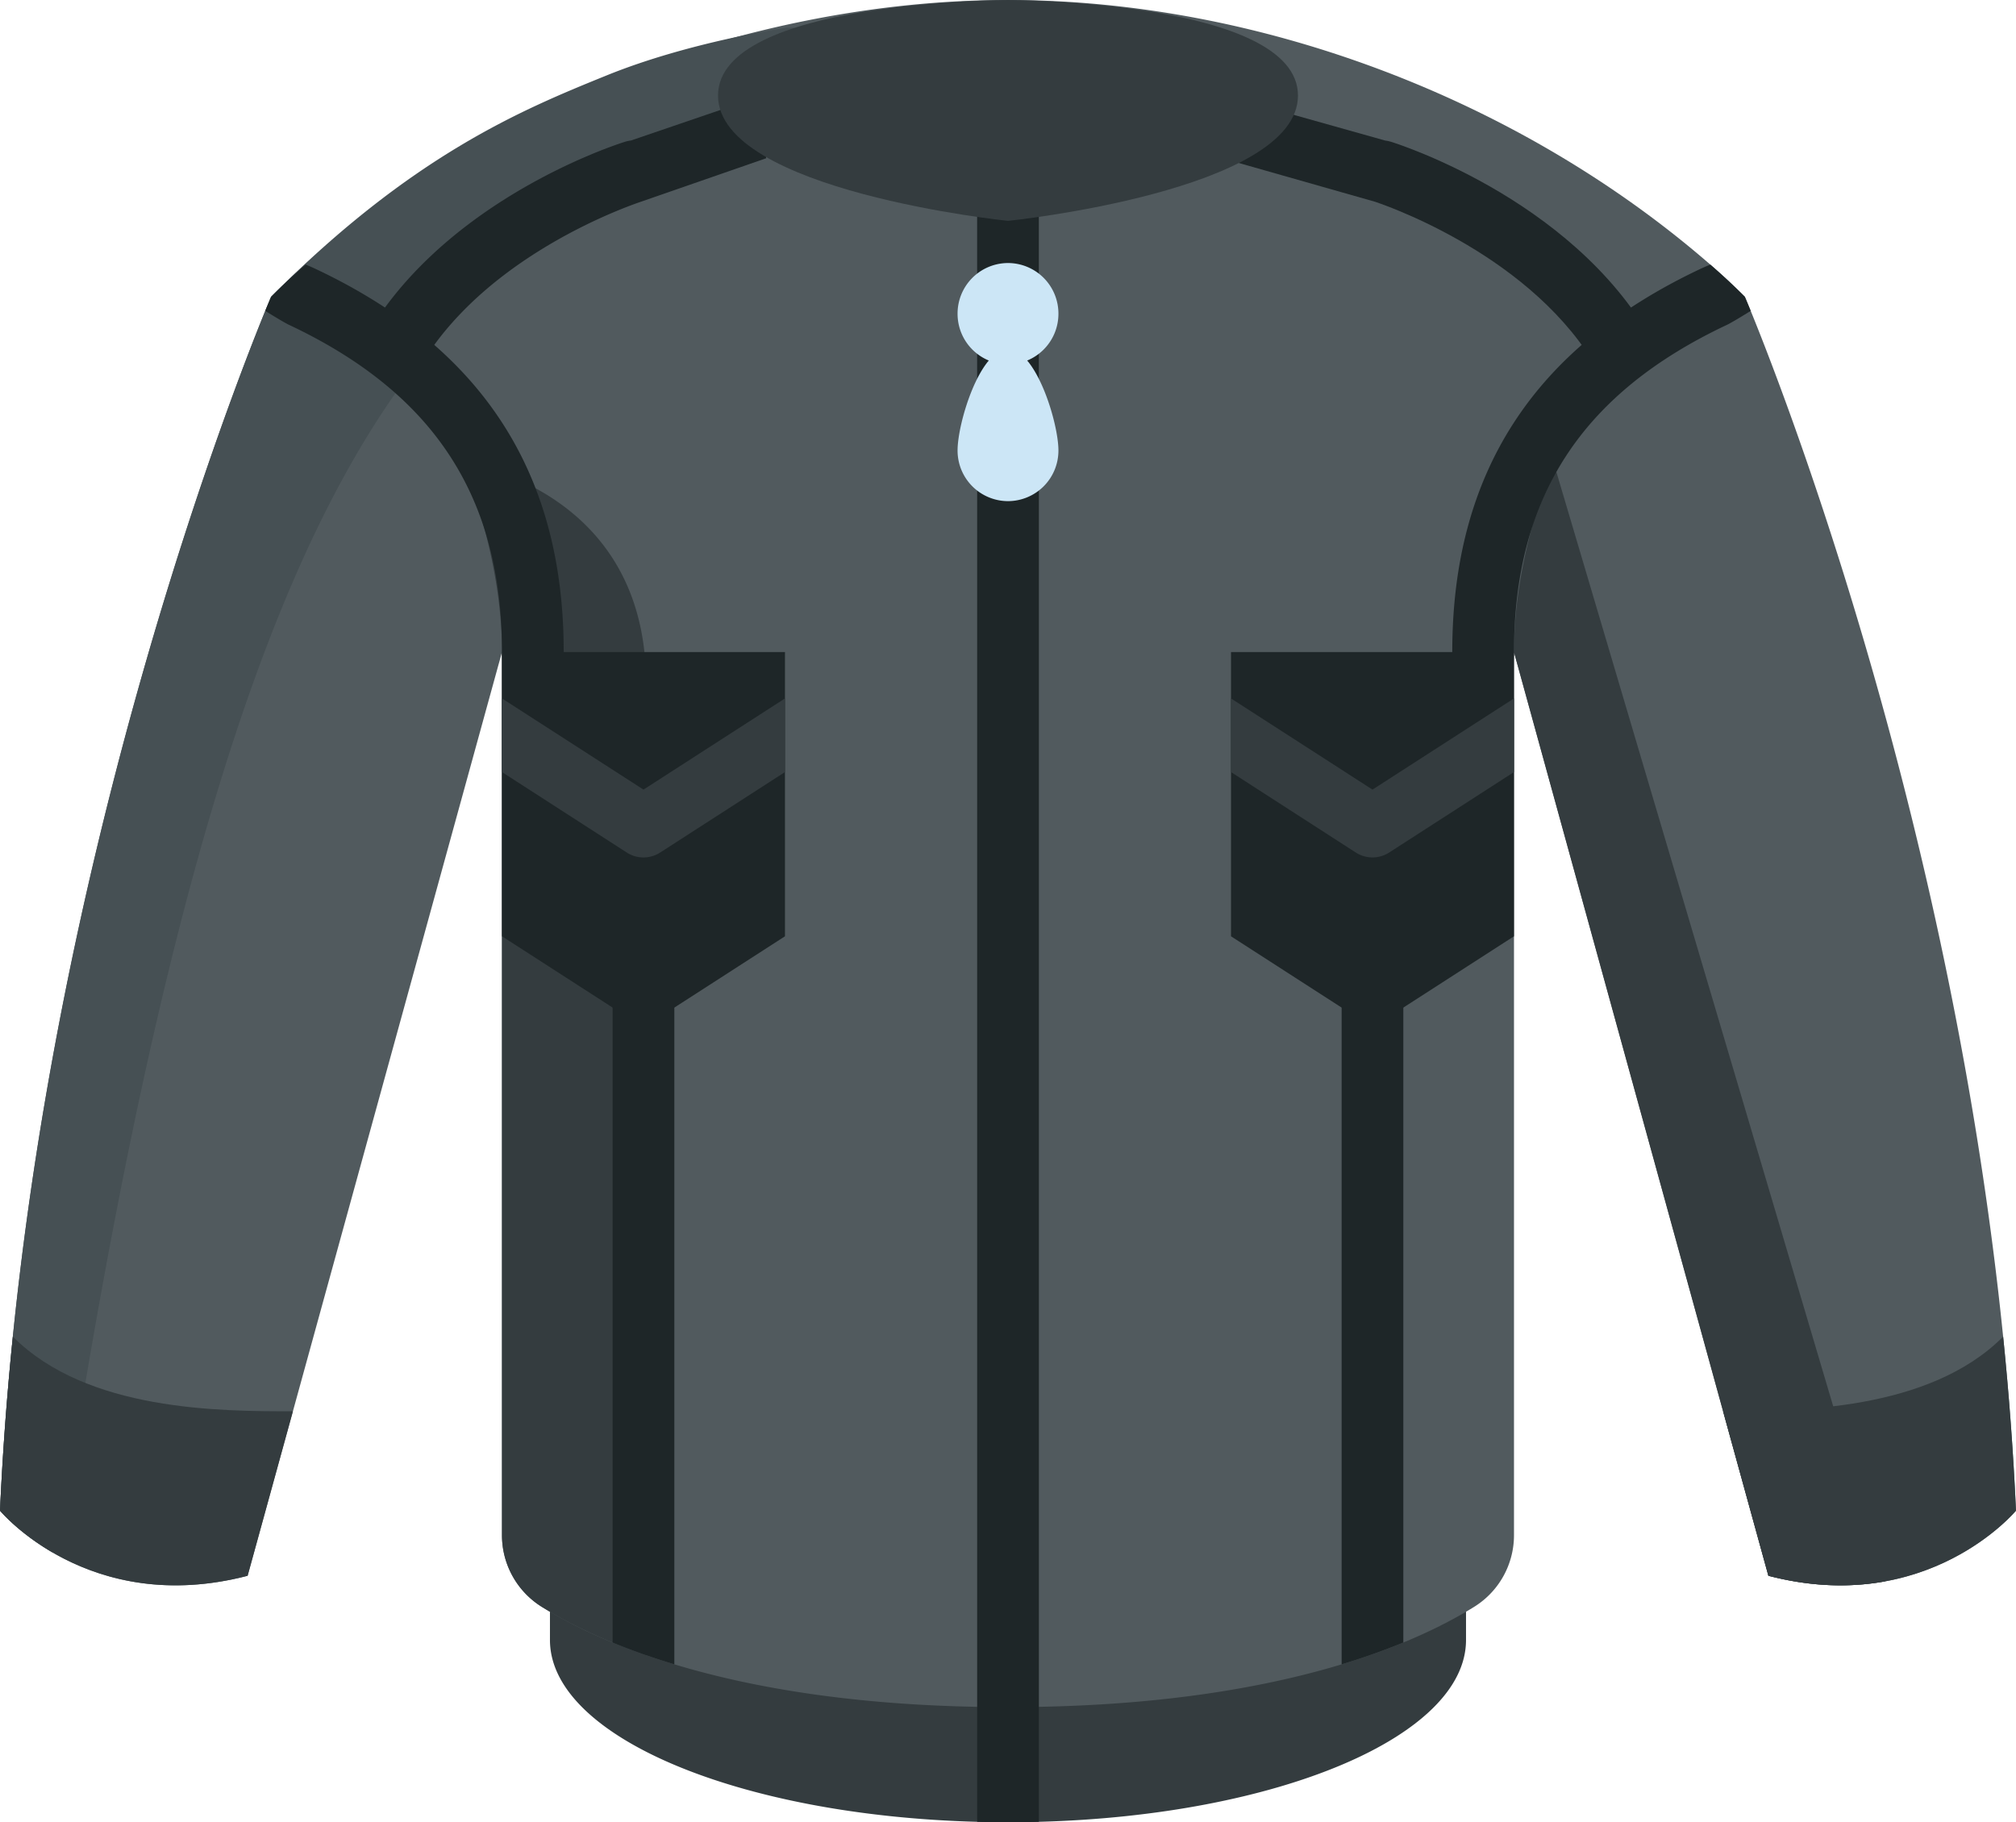
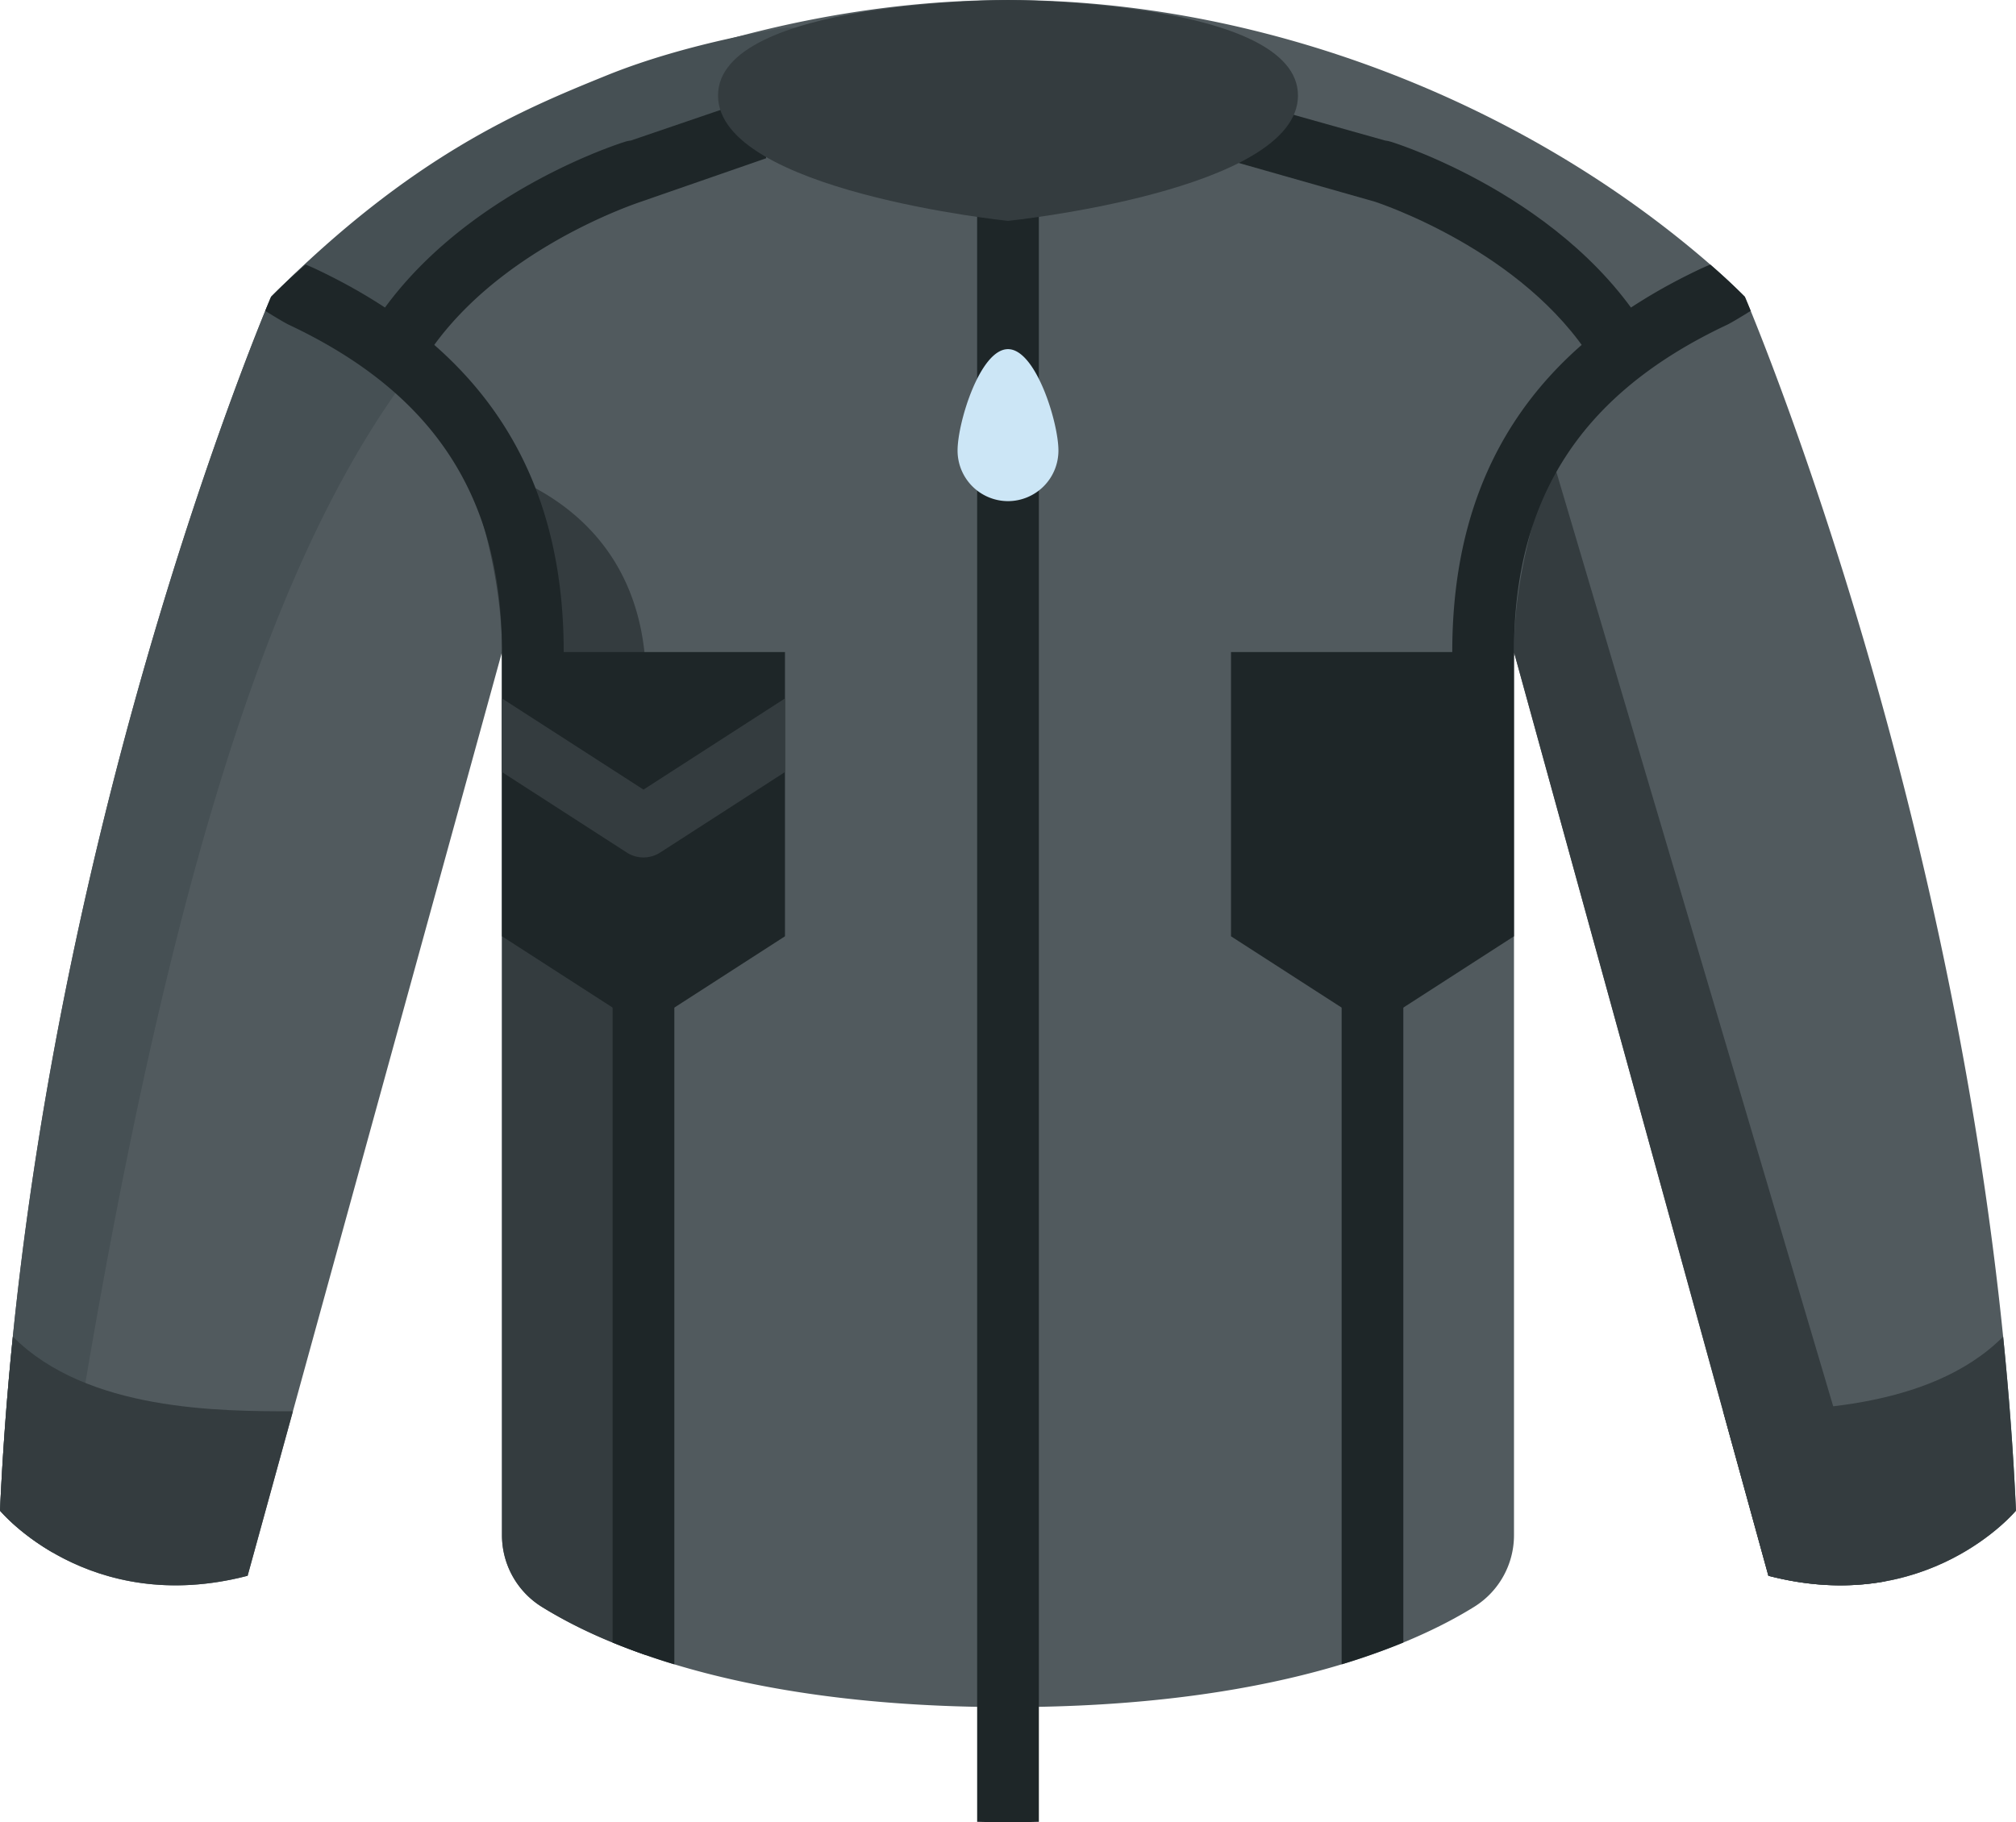
<svg xmlns="http://www.w3.org/2000/svg" width="73" height="66" fill="none">
-   <path d="M53.085 54.966v4.433c0 3.497-6.828 6.357-15.467 6.586a40.952 40.952 0 0 1-2.235 0c-8.64-.229-15.469-3.09-15.469-6.586v-4.433h33.17z" fill="#343C3F" />
  <path d="M73 54.715s-3.201 3.86-8.966 2.359l-9.212-33.458v31.982a3.052 3.052 0 0 1-1.426 2.591c-2.232 1.392-7.316 3.642-16.896 3.642-5.32 0-9.253-.693-12.082-1.55a25.404 25.404 0 0 1-2.235-.79 17.342 17.342 0 0 1-2.576-1.299 3.053 3.053 0 0 1-1.43-2.594V23.616L8.966 57.074C3.202 58.576 0 54.714 0 54.714c1.066-23.591 9.817-43.966 9.817-43.966C16.572 3.96 27.091 0 36.5 0c9.067 0 18.529 3.583 25.43 9.583.431.373.85.762 1.251 1.165 0 0 .076.175.213.512C64.738 14.554 72.03 33.31 73 54.715z" fill="#515A5E" />
  <path d="M28.5 1s9 0-1.5 4S9.137 14.44 3.091 50.09a129.6 129.6 0 0 1-1.182 6.143C.656 55.507 0 54.715 0 54.715c1.067-23.592 9.818-43.967 9.818-43.967C14.94 5.6 18.93 3.964 21.965 2.732 25 1.5 28.5 1 28.5 1z" fill="#465054" />
  <path d="M23.393 24.728V59.95c-1.716-.597-2.95-1.236-3.784-1.757a3.055 3.055 0 0 1-1.432-2.595V23.616c0-3.548-1.433-6.865-1.433-6.865s6.649.916 6.649 7.977zm44.866 32.548l-.006.003c-1.198.216-2.609.214-4.219-.205l-9.213-33.458c0-3.548 1.435-6.865 1.435-6.865l12.003 40.525z" fill="#343C3F" />
  <path d="M36.5 14.888a1.12 1.12 0 0 1-1.118-1.122V6.824c0-.62.5-1.122 1.118-1.122a1.12 1.12 0 0 1 1.117 1.122v6.942c0 .62-.5 1.122-1.117 1.122z" fill="#1E2628" />
  <path d="M73 54.715s-3.202 3.86-8.966 2.359l-1.64-5.958c2.628 0 7.449 0 10.14-2.703h.001c.21 2.065.368 4.17.464 6.302z" fill="#343C3F" />
  <path d="M58.107 13.863c-2.132-4.323-7.536-6.291-8.311-6.554l-5.541-1.577L44.5 3.5l5.656 1.59c.071.008.14.022.208.044.286.088 7.037 2.24 9.745 7.732l-2.002.997z" fill="#1E2628" />
  <path d="M0 54.715s3.201 3.86 8.966 2.359l1.64-5.958c-2.628 0-7.45 0-10.14-2.703H.465c-.21 2.065-.368 4.17-.465 6.302z" fill="#343C3F" />
  <path d="M63.394 11.26c-.42.262-.736.447-.857.504-5.263 2.48-7.715 6.245-7.715 11.852 0 .62-.5 1.122-1.118 1.122a1.12 1.12 0 0 1-1.117-1.122c0-6.49 2.945-11.031 9.003-13.885.06-.028.179-.08.34-.148.431.373.85.762 1.251 1.165 0 0 .076.175.213.512zm-48.502 2.603c2.132-4.323 7.536-6.291 8.31-6.554l4.542-1.577L27.5 3.5l-4.657 1.59c-.07.008-.14.022-.208.044-.286.088-7.037 2.24-9.746 7.732l2.003.997z" fill="#1E2628" />
  <path d="M9.605 11.26c.42.262.736.447.857.504 5.263 2.48 7.716 6.245 7.716 11.852 0 .62.5 1.122 1.117 1.122a1.12 1.12 0 0 0 1.117-1.122c0-6.49-2.945-11.031-9.003-13.885a8.687 8.687 0 0 0-.34-.148c-.431.373-.85.762-1.25 1.165 0 0-.077.175-.214.512zm28.013 5.211v49.514a41.36 41.36 0 0 1-2.235 0V16.471c0-.62.499-1.123 1.117-1.123a1.12 1.12 0 0 1 1.118 1.123z" fill="#1E2628" />
  <path d="M28.424 23.617v10.295l-5.123 3.303-5.123-3.303V23.617h10.246z" fill="#1E2628" />
  <path d="M28.424 25.297v2.667l-4.52 2.915a1.114 1.114 0 0 1-1.207 0l-4.52-2.915v-2.667l5.124 3.302 5.123-3.302z" fill="#343C3F" />
  <path d="M24.418 34.71v25.572a25.24 25.24 0 0 1-2.235-.79V34.71c0-.62.5-1.123 1.118-1.123a1.12 1.12 0 0 1 1.117 1.123zm24.163 0v25.572a24.96 24.96 0 0 0 2.234-.79V34.71a1.12 1.12 0 0 0-1.117-1.123 1.12 1.12 0 0 0-1.117 1.123z" fill="#1E2628" />
-   <path d="M38.326 11.362a1.83 1.83 0 0 1-1.826 1.835 1.83 1.83 0 0 1-1.826-1.835A1.83 1.83 0 0 1 36.5 9.527a1.83 1.83 0 0 1 1.826 1.835z" fill="#CCE6F6" />
  <path d="M38.326 16.316c0-1.013-.818-3.67-1.826-3.67-1.009 0-1.826 2.656-1.826 3.67a1.83 1.83 0 0 0 1.826 1.835 1.83 1.83 0 0 0 1.826-1.835z" fill="#CCE6F6" />
  <path d="M36.5 0S47 0 47 3.46C47 6.919 36.5 8 36.5 8S26 6.919 26 3.46C26 0 36.5 0 36.5 0z" fill="#343C3F" />
  <path d="M54.821 23.617v10.295l-5.123 3.303-5.123-3.303V23.617H54.82z" fill="#1E2628" />
-   <path d="M54.821 25.297v2.667l-4.52 2.915a1.116 1.116 0 0 1-1.206 0l-4.52-2.915v-2.667l5.123 3.302 5.123-3.302z" fill="#343C3F" />
</svg>